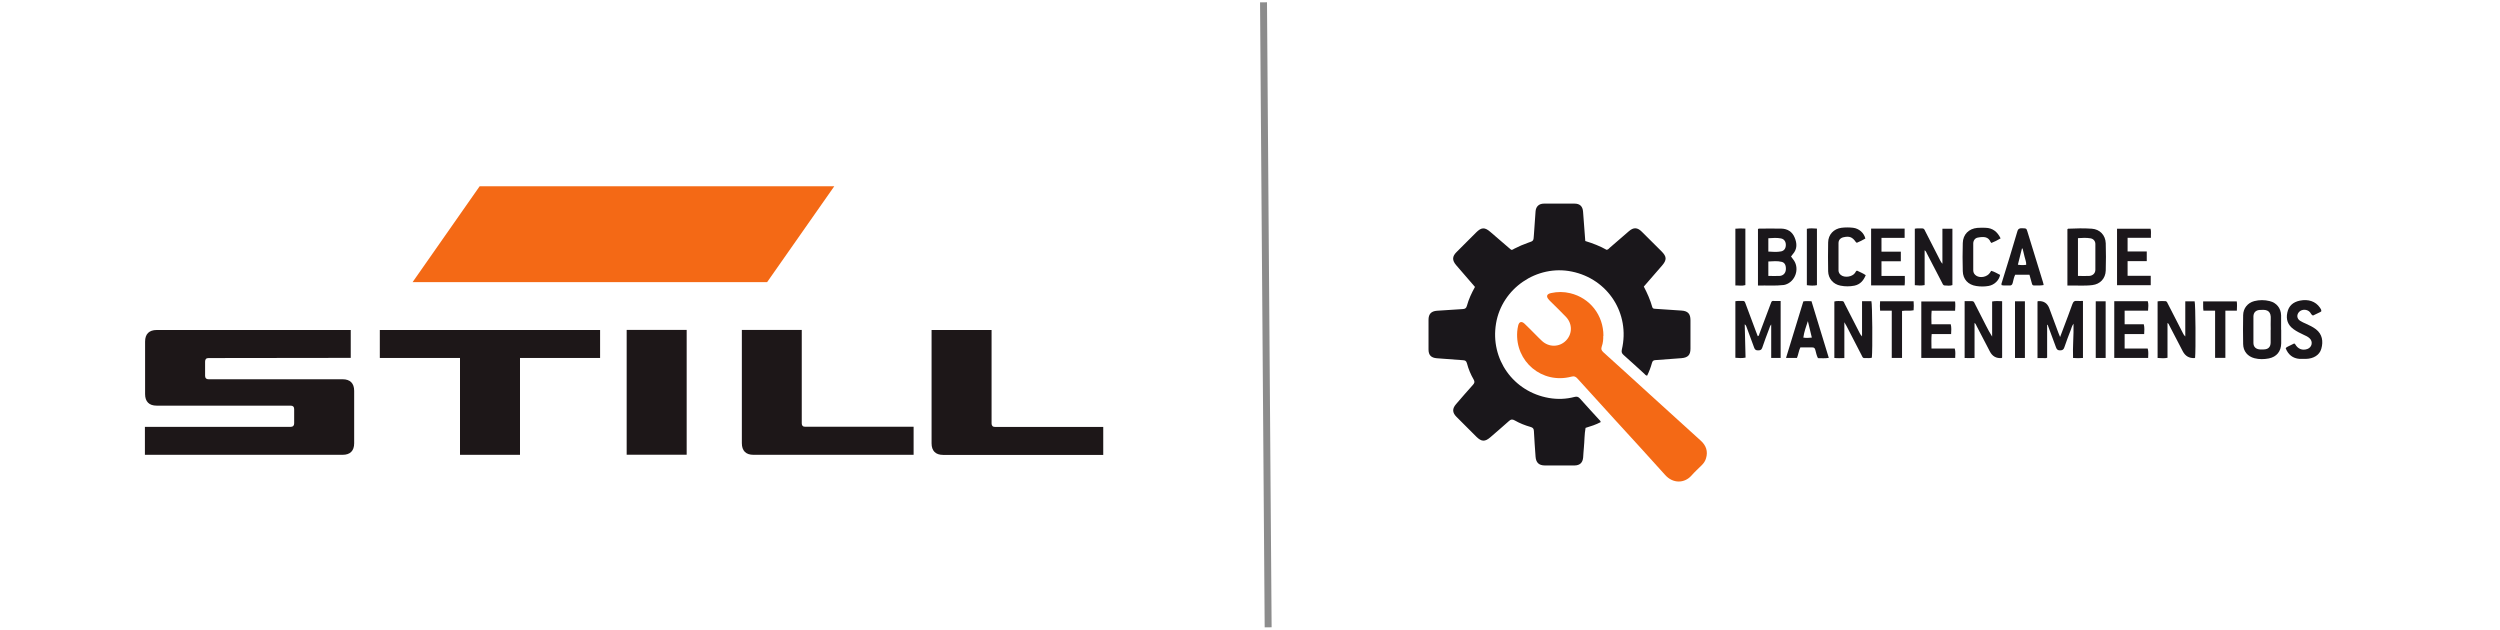
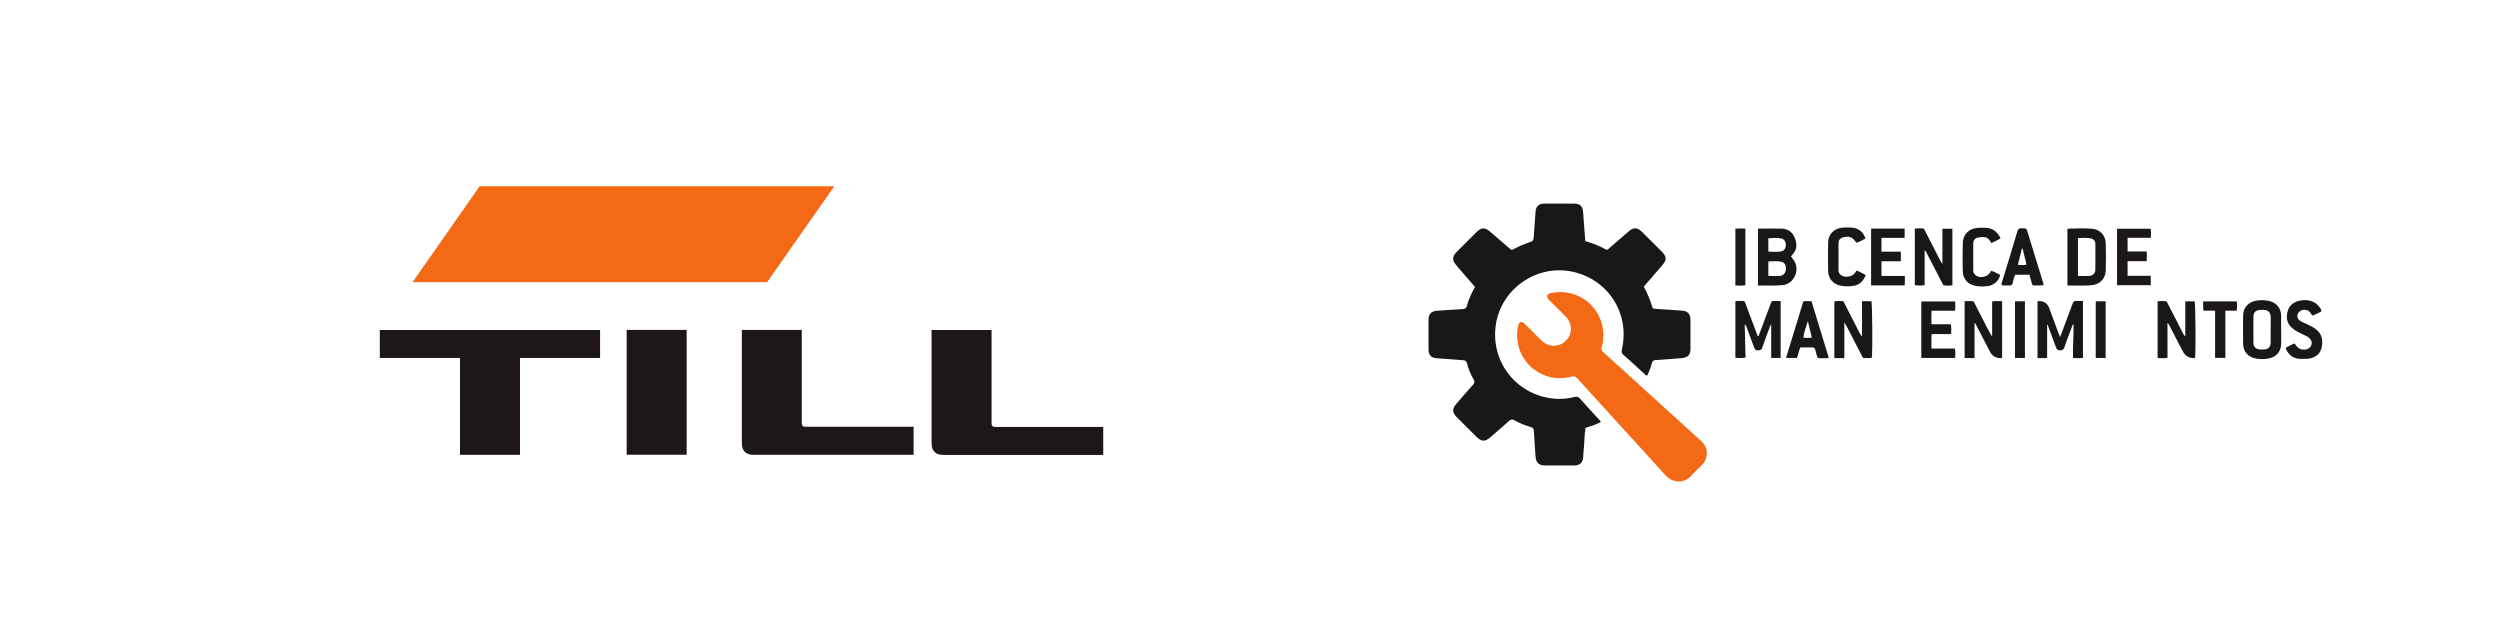
<svg xmlns="http://www.w3.org/2000/svg" id="final" viewBox="0 0 270 68">
  <defs>
    <style>.cls-1{fill:#f46915;}.cls-2{fill:#1b181c;}.cls-3{fill:#1b171b;}.cls-4{fill:#1d1718;}.cls-5{fill:#1c171b;}.cls-6{fill:#1a171b;}.cls-7{fill:none;stroke:#8c8c8c;stroke-linejoin:round;stroke-width:.75px;}</style>
  </defs>
  <g id="STILL">
    <polygon class="cls-4" points="41.02 35.64 64.81 35.64 64.81 38.66 56.16 38.66 56.16 49.12 49.68 49.12 49.68 38.66 41.02 38.66 41.02 35.64" />
-     <path class="cls-4" d="M80.11,35.63h6.48v10.09c0,.25,.12,.37,.38,.37h11.7v3.03h-17.3c-.82,0-1.25-.44-1.25-1.26v-12.23Z" />
+     <path class="cls-4" d="M80.11,35.63h6.48v10.09c0,.25,.12,.37,.38,.37h11.7v3.03h-17.3c-.82,0-1.25-.44-1.25-1.26v-12.23" />
    <rect class="cls-4" x="67.68" y="35.63" width="6.48" height="13.48" />
-     <path class="cls-4" d="M15.67,36.89c0-.82,.44-1.25,1.25-1.25h20.96v3.01l-15.36,.02c-.25,0-.37,.13-.37,.38v1.54c0,.25,.13,.37,.37,.37h14.48c.81,0,1.25,.43,1.25,1.25v5.66c0,.82-.43,1.25-1.25,1.25H15.65v-3.02h15.75c.24,0,.37-.13,.37-.38v-1.54c0-.24-.12-.37-.37-.37h-14.48c-.82,0-1.25-.44-1.25-1.25v-5.66Z" />
    <path class="cls-4" d="M100.61,35.64h6.48v10.09c0,.25,.12,.38,.38,.38h11.68v3.02h-17.29c-.82,0-1.25-.44-1.25-1.25v-12.23Z" />
    <polygon class="cls-1" points="51.8 20.12 90.1 20.12 82.85 30.47 44.56 30.47 51.8 20.12" />
  </g>
  <g>
    <path class="cls-6" d="M159.29,30.98c-.58-.68-1.15-1.33-1.72-1.99-.1-.12-.21-.24-.31-.36-.44-.52-.43-.93,.04-1.4,.57-.58,1.15-1.15,1.72-1.72,.13-.13,.27-.27,.4-.4,.57-.57,.93-.59,1.53-.07,.65,.56,1.29,1.12,1.94,1.67,.11,.09,.22,.19,.32,.27,.15,.02,.23-.07,.33-.12,.49-.25,.99-.47,1.51-.65,.58-.19,.57-.2,.61-.83,.05-.85,.11-1.7,.18-2.55,.04-.53,.37-.84,.91-.84,1.1,0,2.2,0,3.3,0,.58,0,.88,.3,.92,.87,.08,1.05,.16,2.1,.24,3.17,.82,.25,1.6,.55,2.3,.95,.17-.02,.25-.13,.34-.22,.69-.59,1.38-1.19,2.07-1.79,.51-.44,.92-.42,1.4,.06,.71,.7,1.42,1.41,2.12,2.11,.57,.57,.59,.92,.07,1.53-.65,.75-1.31,1.51-1.98,2.28,.38,.72,.7,1.45,.92,2.23,.05,.16,.18,.16,.31,.17,.94,.06,1.88,.13,2.82,.19,.7,.04,.99,.34,.99,1.04,0,1.03,0,2.05,0,3.08,0,.68-.28,.96-.96,1.02-.94,.07-1.88,.15-2.81,.21-.22,.01-.33,.08-.39,.31-.13,.47-.3,.93-.52,1.37-.16-.01-.23-.14-.32-.22-.74-.67-1.47-1.35-2.22-2.01-.2-.17-.25-.33-.19-.59,.91-3.88-1.49-7.62-5.4-8.42-3.77-.78-7.56,1.81-8.19,5.61-.64,3.84,1.86,7.37,5.71,8.04,.92,.16,1.85,.13,2.76-.11,.26-.07,.42-.02,.6,.18,.68,.77,1.38,1.52,2.07,2.28,.07,.07,.16,.13,.16,.26-.51,.27-1.06,.45-1.63,.62-.13,.7-.11,1.41-.18,2.11-.04,.36-.05,.72-.08,1.08-.05,.57-.35,.86-.93,.87-.59,.01-1.19,0-1.78,0-.48,0-.96,0-1.43,0-.65-.01-.95-.31-1-.95-.06-.92-.14-1.85-.18-2.77-.01-.26-.11-.37-.36-.44-.6-.17-1.18-.4-1.72-.71-.24-.13-.39-.13-.6,.06-.67,.6-1.35,1.18-2.03,1.77-.58,.5-.95,.48-1.5-.06-.72-.71-1.44-1.43-2.15-2.15-.46-.46-.47-.88-.05-1.37,.6-.7,1.21-1.4,1.83-2.09,.17-.19,.21-.33,.08-.56-.32-.55-.57-1.14-.73-1.76-.07-.27-.2-.33-.45-.34-.94-.06-1.88-.13-2.81-.21-.61-.05-.89-.34-.89-.94,0-1.07,0-2.14,0-3.21,0-.63,.29-.93,.91-.98,.92-.06,1.85-.13,2.77-.18,.28-.01,.4-.1,.47-.37,.19-.7,.5-1.36,.87-2.03Z" />
    <path class="cls-1" d="M173.15,36.28c.01,.35-.02,.76-.16,1.14-.1,.28-.03,.44,.18,.63,1.67,1.5,3.32,3.01,4.98,4.52,1.84,1.67,3.68,3.35,5.53,5.02,.58,.52,.8,1.16,.57,1.91-.08,.28-.24,.52-.45,.73-.38,.38-.78,.74-1.13,1.14-.75,.84-1.99,.88-2.84-.08-1.8-2.02-3.64-4-5.46-6-1.34-1.46-2.67-2.93-4-4.4-.19-.21-.35-.3-.66-.21-3.16,.83-6.09-1.62-5.85-4.87,.02-.22,.05-.43,.1-.64,.1-.43,.37-.51,.69-.21,.39,.37,.76,.75,1.14,1.13,.25,.25,.49,.5,.74,.73,.75,.7,1.87,.69,2.58-.02,.72-.72,.73-1.83,.01-2.58-.53-.55-1.08-1.09-1.63-1.63-.07-.07-.15-.14-.21-.22-.33-.35-.24-.62,.24-.72,.69-.15,1.38-.15,2.07,.02,2.12,.51,3.58,2.36,3.58,4.6Z" />
    <path class="cls-6" d="M192.31,38.66h-1.02v-3.62c-.14,.17-.17,.34-.23,.49-.26,.68-.51,1.35-.74,2.03-.08,.25-.24,.28-.46,.28-.22,0-.33-.07-.41-.29-.27-.76-.56-1.52-.84-2.28-.03-.09-.07-.17-.18-.24l.09,3.59c-.38,.08-.73,.05-1.1,.02v-6.11c.28-.05,.55-.02,.82-.03,.22,0,.23,.18,.29,.32,.37,1,.75,2,1.12,3,.06,.16,.12,.32,.19,.49,.15-.04,.14-.17,.18-.27,.39-1.04,.78-2.08,1.17-3.12,.19-.51,.13-.41,.61-.41,.16,0,.32,0,.51,0v6.15Z" />
    <path class="cls-6" d="M224.96,32.52v6.14c-.36,.03-.7,.03-1.07,0-.05-1.22,.08-2.42,.05-3.7-.18,.25-.22,.47-.3,.68-.24,.62-.48,1.24-.69,1.87-.08,.25-.21,.33-.47,.33-.25,0-.35-.1-.43-.32-.28-.78-.57-1.55-.86-2.32-.02-.05-.01-.12-.1-.13v3.56c-.14,.09-.32,.03-.49,.04-.17,.01-.34,0-.55,0v-6.11s.05-.04,.08-.04q.88-.05,1.19,.77c.33,.88,.65,1.76,.98,2.64,.05,.13,.11,.26,.19,.47,.15-.4,.28-.73,.4-1.06,.31-.83,.63-1.65,.92-2.48,.1-.28,.23-.4,.53-.36,.18,.02,.37,0,.61,0Z" />
    <path class="cls-6" d="M193.43,27.7c.12,.17,.23,.31,.33,.45,.6,.93,.11,2.27-.94,2.59-.06,.02-.11,.03-.17,.04-.92,.11-1.84,.03-2.79,.06v-6.1s.07-.05,.1-.05c.81,0,1.62-.02,2.43,0,.66,.02,1.17,.33,1.43,.96,.26,.62,.3,1.24-.19,1.79-.07,.08-.12,.16-.2,.26Zm-2.45,2.1c.44,0,.83,.02,1.21,0,.39-.02,.64-.29,.68-.65,.04-.46-.1-.79-.45-.87-.47-.12-.96-.06-1.44-.04v1.57Zm0-2.63c.47,.03,.93,.07,1.38-.02,.34-.07,.51-.34,.51-.7,0-.36-.18-.63-.52-.7-.45-.09-.91-.05-1.37-.02v1.45Z" />
    <path class="cls-6" d="M237.08,38.63s-.06,.04-.07,.04q-.86,.05-1.27-.73c-.48-.92-.96-1.85-1.44-2.77-.05-.1-.07-.21-.21-.29v3.76c-.35,.08-.7,.04-1.07,.02v-6.11c.27-.06,.54-.02,.81-.03,.21,0,.24,.18,.31,.31,.54,1.05,1.08,2.11,1.62,3.16,.06,.12,.13,.24,.25,.35v-3.8h1.01c.1,.3,.13,5.32,.05,6.09Z" />
    <path class="cls-6" d="M199.18,38.67c-.37,.01-.71,.03-1.07-.01v-6.1c.28-.08,.57-.04,.85-.04,.18,0,.21,.18,.27,.3,.54,1.05,1.08,2.11,1.62,3.16,.06,.12,.13,.24,.25,.35v-3.8h1.01c.1,.29,.14,5.2,.05,6.1-.26,.09-.54,.02-.8,.04-.21,.01-.24-.18-.31-.31-.54-1.04-1.08-2.08-1.61-3.12-.06-.12-.13-.24-.25-.44v3.86Z" />
    <path class="cls-6" d="M212.18,38.66v-6.14c.28,0,.54,0,.79,0,.21,0,.25,.16,.32,.3,.41,.8,.82,1.59,1.22,2.39,.2,.38,.39,.76,.64,1.14v-3.79c.37-.07,.71-.04,1.08-.03v6.09s-.05,.05-.06,.05q-.87,.07-1.27-.72c-.47-.91-.94-1.82-1.42-2.73-.06-.11-.09-.24-.23-.35v3.79c-.36,.02-.7,.02-1.08,0Z" />
    <path class="cls-6" d="M207.86,27.02v3.77c-.36,.07-.7,.05-1.06,.01v-6.1c.27-.06,.54-.02,.81-.03,.21,0,.25,.17,.32,.31,.53,1.04,1.07,2.08,1.6,3.13,.07,.13,.13,.25,.25,.38v-3.79h1.08v6.09c-.27,.1-.55,.05-.82,.04-.2,0-.24-.19-.31-.32-.54-1.04-1.08-2.08-1.62-3.12-.06-.12-.1-.27-.25-.36Z" />
    <path class="cls-6" d="M223.28,30.84v-6.08s.06-.06,.08-.06c.85-.04,1.71-.06,2.56,0,.86,.06,1.47,.7,1.5,1.57,.03,.98,.03,1.97,0,2.95-.03,.86-.6,1.47-1.45,1.57-.88,.11-1.76,.02-2.68,.05Zm1.14-1.04c.44,0,.83,.02,1.22,0,.39-.03,.66-.29,.66-.67,.01-.92,.01-1.85,0-2.78,0-.31-.21-.56-.52-.61-.45-.08-.91-.05-1.36-.02v4.09Z" />
    <path class="cls-6" d="M246.37,35.61c0,.49,0,.98,0,1.47-.01,.86-.49,1.46-1.33,1.63-.51,.1-1.04,.11-1.55-.02-.75-.19-1.22-.76-1.23-1.53-.02-1.04-.02-2.08,0-3.12,.01-.74,.48-1.33,1.2-1.52,.55-.14,1.12-.14,1.67,0,.74,.18,1.21,.77,1.23,1.53,.01,.52,0,1.04,0,1.56Zm-1.13,0c0-.38-.02-.75,0-1.13,.05-.79-.28-1.07-1.02-1.01-.04,0-.09,0-.13,0-.44,.02-.71,.26-.72,.7-.01,.95-.01,1.91,0,2.86,0,.44,.27,.68,.71,.71,.13,0,.26,0,.39,0,.5-.01,.75-.25,.76-.74,0-.46,0-.92,0-1.39Z" />
-     <path class="cls-6" d="M228.34,32.53h3.62c.1,.32,.05,.65,.03,1.02h-2.53v1.47h2.07c.09,.37,.06,.69,.04,1.06h-2.11v1.56h2.49c.11,.36,.05,.67,.05,1.02h-3.66v-6.12Z" />
    <path class="cls-6" d="M208.62,33.55c-.05,.51-.03,.96-.02,1.47h2.08c.09,.37,.06,.69,.04,1.06h-2.1c-.05,.53-.02,1.02-.02,1.56h2.51c.11,.36,.05,.67,.05,1.02h-3.66v-6.1h3.65c.04,.33,.02,.64,0,1h-2.53Z" />
    <path class="cls-6" d="M202.08,24.69h3.62v1h-2.5v1.49h2.09v1.04h-2.09v1.58h2.52c0,.37,.02,.68-.02,1.02h-3.62v-6.11Z" />
    <path class="cls-5" d="M228.64,30.8v-6.1h3.62c.09,.3,.02,.61,.04,.98h-2.52v1.48h2.07v1.04h-2.07v1.59h2.5v1.01h-3.63Z" />
    <path class="cls-6" d="M220.69,30.79c-.37,.07-.7,.03-1.03,.04-.15,0-.19-.11-.22-.23-.09-.3-.17-.61-.26-.93h-1.54c-.14,.27-.19,.59-.27,.89-.06,.21-.15,.29-.36,.27-.28-.02-.57,.03-.83-.03-.06-.14,0-.23,.03-.33,.56-1.82,1.13-3.64,1.66-5.47,.09-.32,.26-.36,.53-.35,.44,.02,.45,0,.56,.36,.56,1.82,1.12,3.64,1.68,5.46,.03,.08,.04,.17,.07,.3Zm-1.86-2.19c.02-.32-.12-.6-.18-.89-.06-.29-.14-.58-.21-.87h-.07l-.44,1.75c.32,.05,.61,.05,.9,.01Z" />
    <path class="cls-6" d="M195.64,32.53c.62,2.04,1.24,4.06,1.87,6.12-.42,.07-.79,.03-1.17,.03-.15-.28-.2-.58-.28-.87-.05-.2-.13-.3-.35-.29-.42,.01-.84,0-1.27,0-.18,.36-.21,.76-.37,1.14h-1.18c.63-2.05,1.25-4.08,1.87-6.11,.29-.05,.55-.02,.87-.02Zm.04,3.94l-.43-1.79c-.19,.59-.41,1.16-.49,1.78,.31,.05,.57,.04,.92,0Z" />
    <path class="cls-6" d="M246.85,37.63c.08-.14,.17-.16,.24-.2,.23-.11,.46-.23,.69-.34,.05,.04,.09,.07,.11,.1,.29,.51,.78,.69,1.31,.5,.5-.18,.63-.8,.23-1.16-.18-.17-.41-.27-.63-.37-.38-.18-.76-.36-1.1-.61-.62-.45-.83-1.05-.67-1.79,.15-.74,.63-1.14,1.35-1.29,.92-.19,1.7,.08,2.16,.74,.08,.12,.18,.23,.16,.41-.04,.03-.08,.07-.13,.09-.26,.13-.52,.25-.77,.37-.19-.08-.23-.27-.35-.39-.29-.3-.83-.32-1.13-.02-.3,.3-.28,.73,.08,.97,.2,.13,.43,.23,.66,.33,.37,.17,.73,.34,1.06,.59,.69,.53,.81,1.31,.58,2.11-.19,.68-.84,1.07-1.66,1.09-.23,0-.46,.01-.69,0-.74-.06-1.22-.46-1.49-1.13Z" />
    <path class="cls-6" d="M200.56,29.23c.31,.16,.63,.27,.94,.49-.24,.58-.6,1-1.22,1.13-.5,.1-1.01,.1-1.51,0-.78-.15-1.31-.76-1.33-1.55-.02-1.04-.02-2.08,0-3.12,.01-.84,.6-1.47,1.44-1.58,.42-.05,.84-.05,1.26,0,.64,.08,1.17,.55,1.32,1.16-.29,.18-.6,.32-.92,.46-.04-.03-.09-.05-.11-.08-.37-.54-.69-.66-1.32-.52-.33,.07-.55,.29-.55,.63-.01,.98,0,1.97,0,2.95,0,.2,.09,.36,.24,.49,.4,.34,1.24,.22,1.54-.21,.06-.08,.08-.19,.22-.26Z" />
    <path class="cls-6" d="M216.07,25.74c-.34,.21-.66,.36-1,.5-.04-.04-.07-.07-.09-.11-.25-.58-.74-.59-1.38-.47-.29,.05-.49,.31-.49,.64-.01,.97,0,1.94,0,2.9,0,.25,.12,.44,.33,.58,.45,.29,1.19,.12,1.48-.33,.04-.06,.08-.12,.13-.2,.36,.09,.65,.29,.96,.44-.1,.58-.62,1.08-1.23,1.19-.44,.08-.89,.08-1.34,.01-.88-.13-1.44-.72-1.46-1.61-.03-1.01-.03-2.02,0-3.03,.02-.93,.65-1.56,1.58-1.64,.29-.02,.58-.02,.87-.01,.78,.02,1.29,.43,1.64,1.15Z" />
-     <path class="cls-3" d="M205.42,33.58v5.08h-1.11v-5.11h-1.26c-.02-.36-.03-.67,0-1.01h3.62c.03,.32,.02,.63,0,.97-.4,.09-.8,0-1.24,.07Z" />
    <path class="cls-3" d="M239.23,33.55h-1.26c-.05-.34-.02-.65-.03-1h3.63c.05,.32,.02,.64,.01,1h-1.24v5.1h-1.11v-5.11Z" />
    <path class="cls-2" d="M227.41,38.66h-1.07v-6.12h1.07v6.12Z" />
    <path class="cls-2" d="M218.69,38.66h-1.07v-6.12h1.07v6.12Z" />
-     <path class="cls-2" d="M195.14,30.8v-6.09c.36-.08,.72-.04,1.09-.02v6.11c-.35,.07-.7,.05-1.09,0Z" />
    <path class="cls-2" d="M187.42,24.7c.37-.04,.71-.03,1.08-.01v6.1c-.35,.11-.7,.03-1.08,.04v-6.13Z" />
  </g>
-   <line class="cls-7" x1="136.46" y1=".25" x2="136.96" y2="67.75" />
</svg>